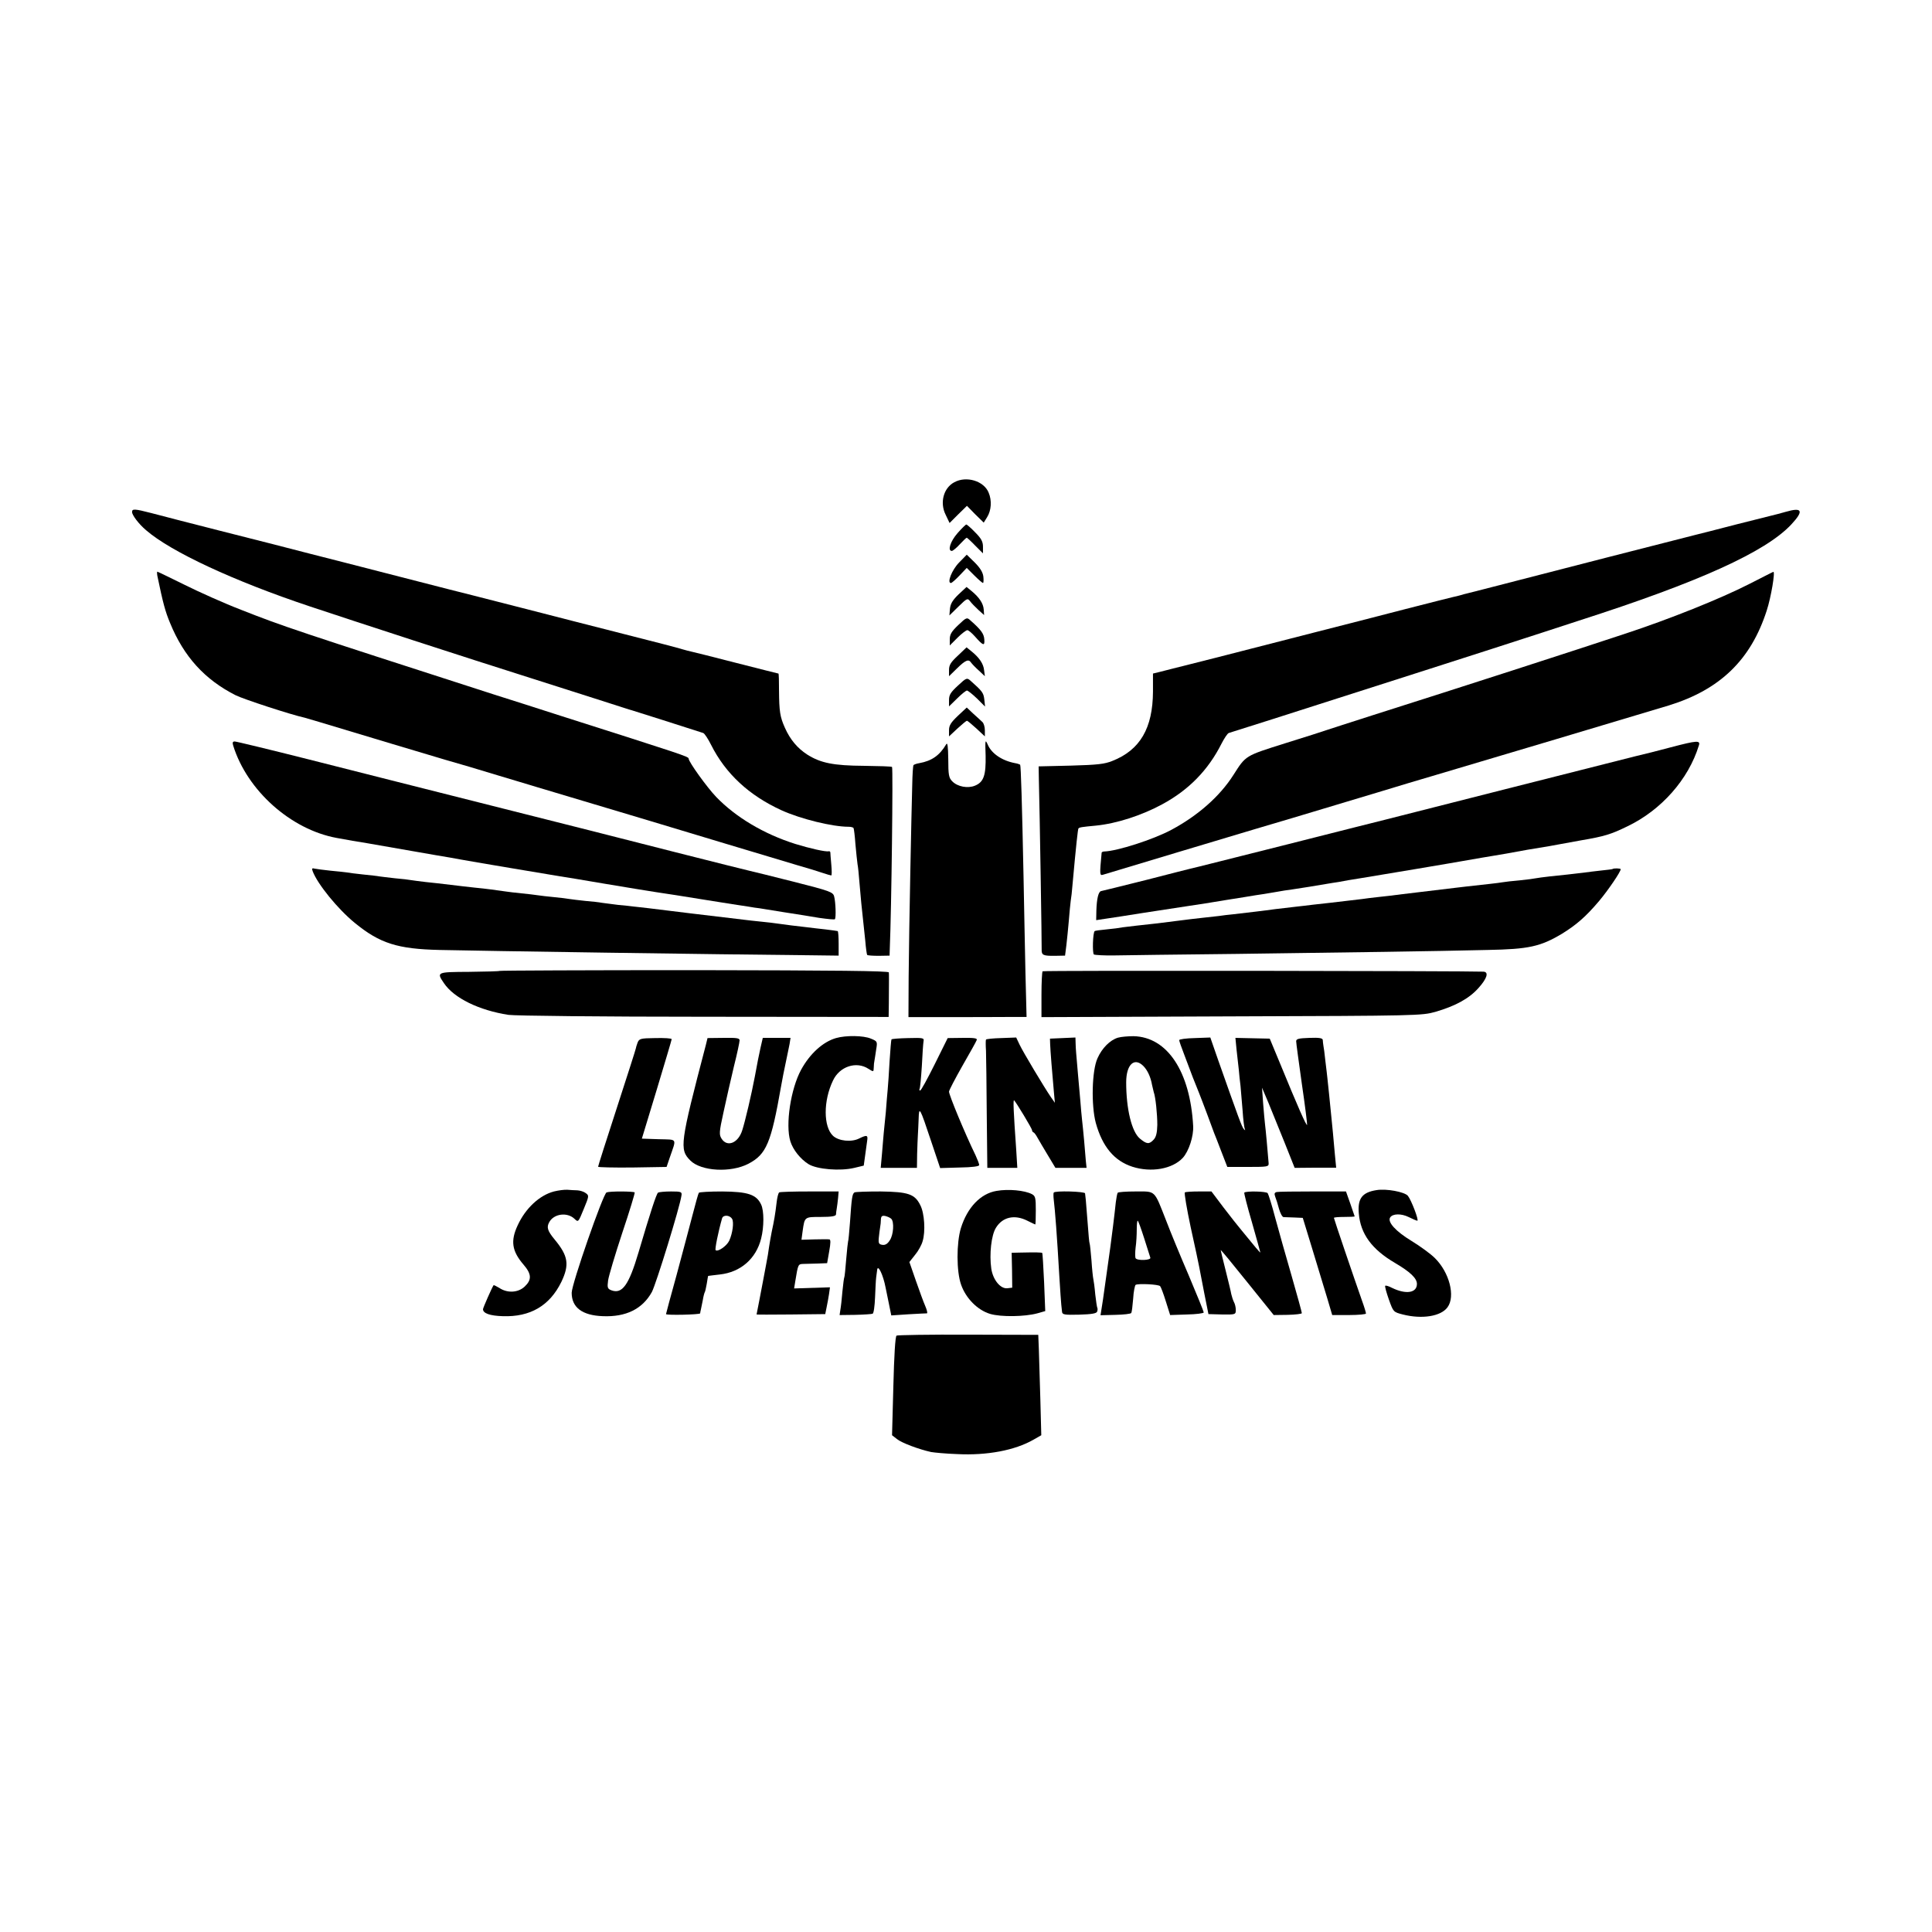
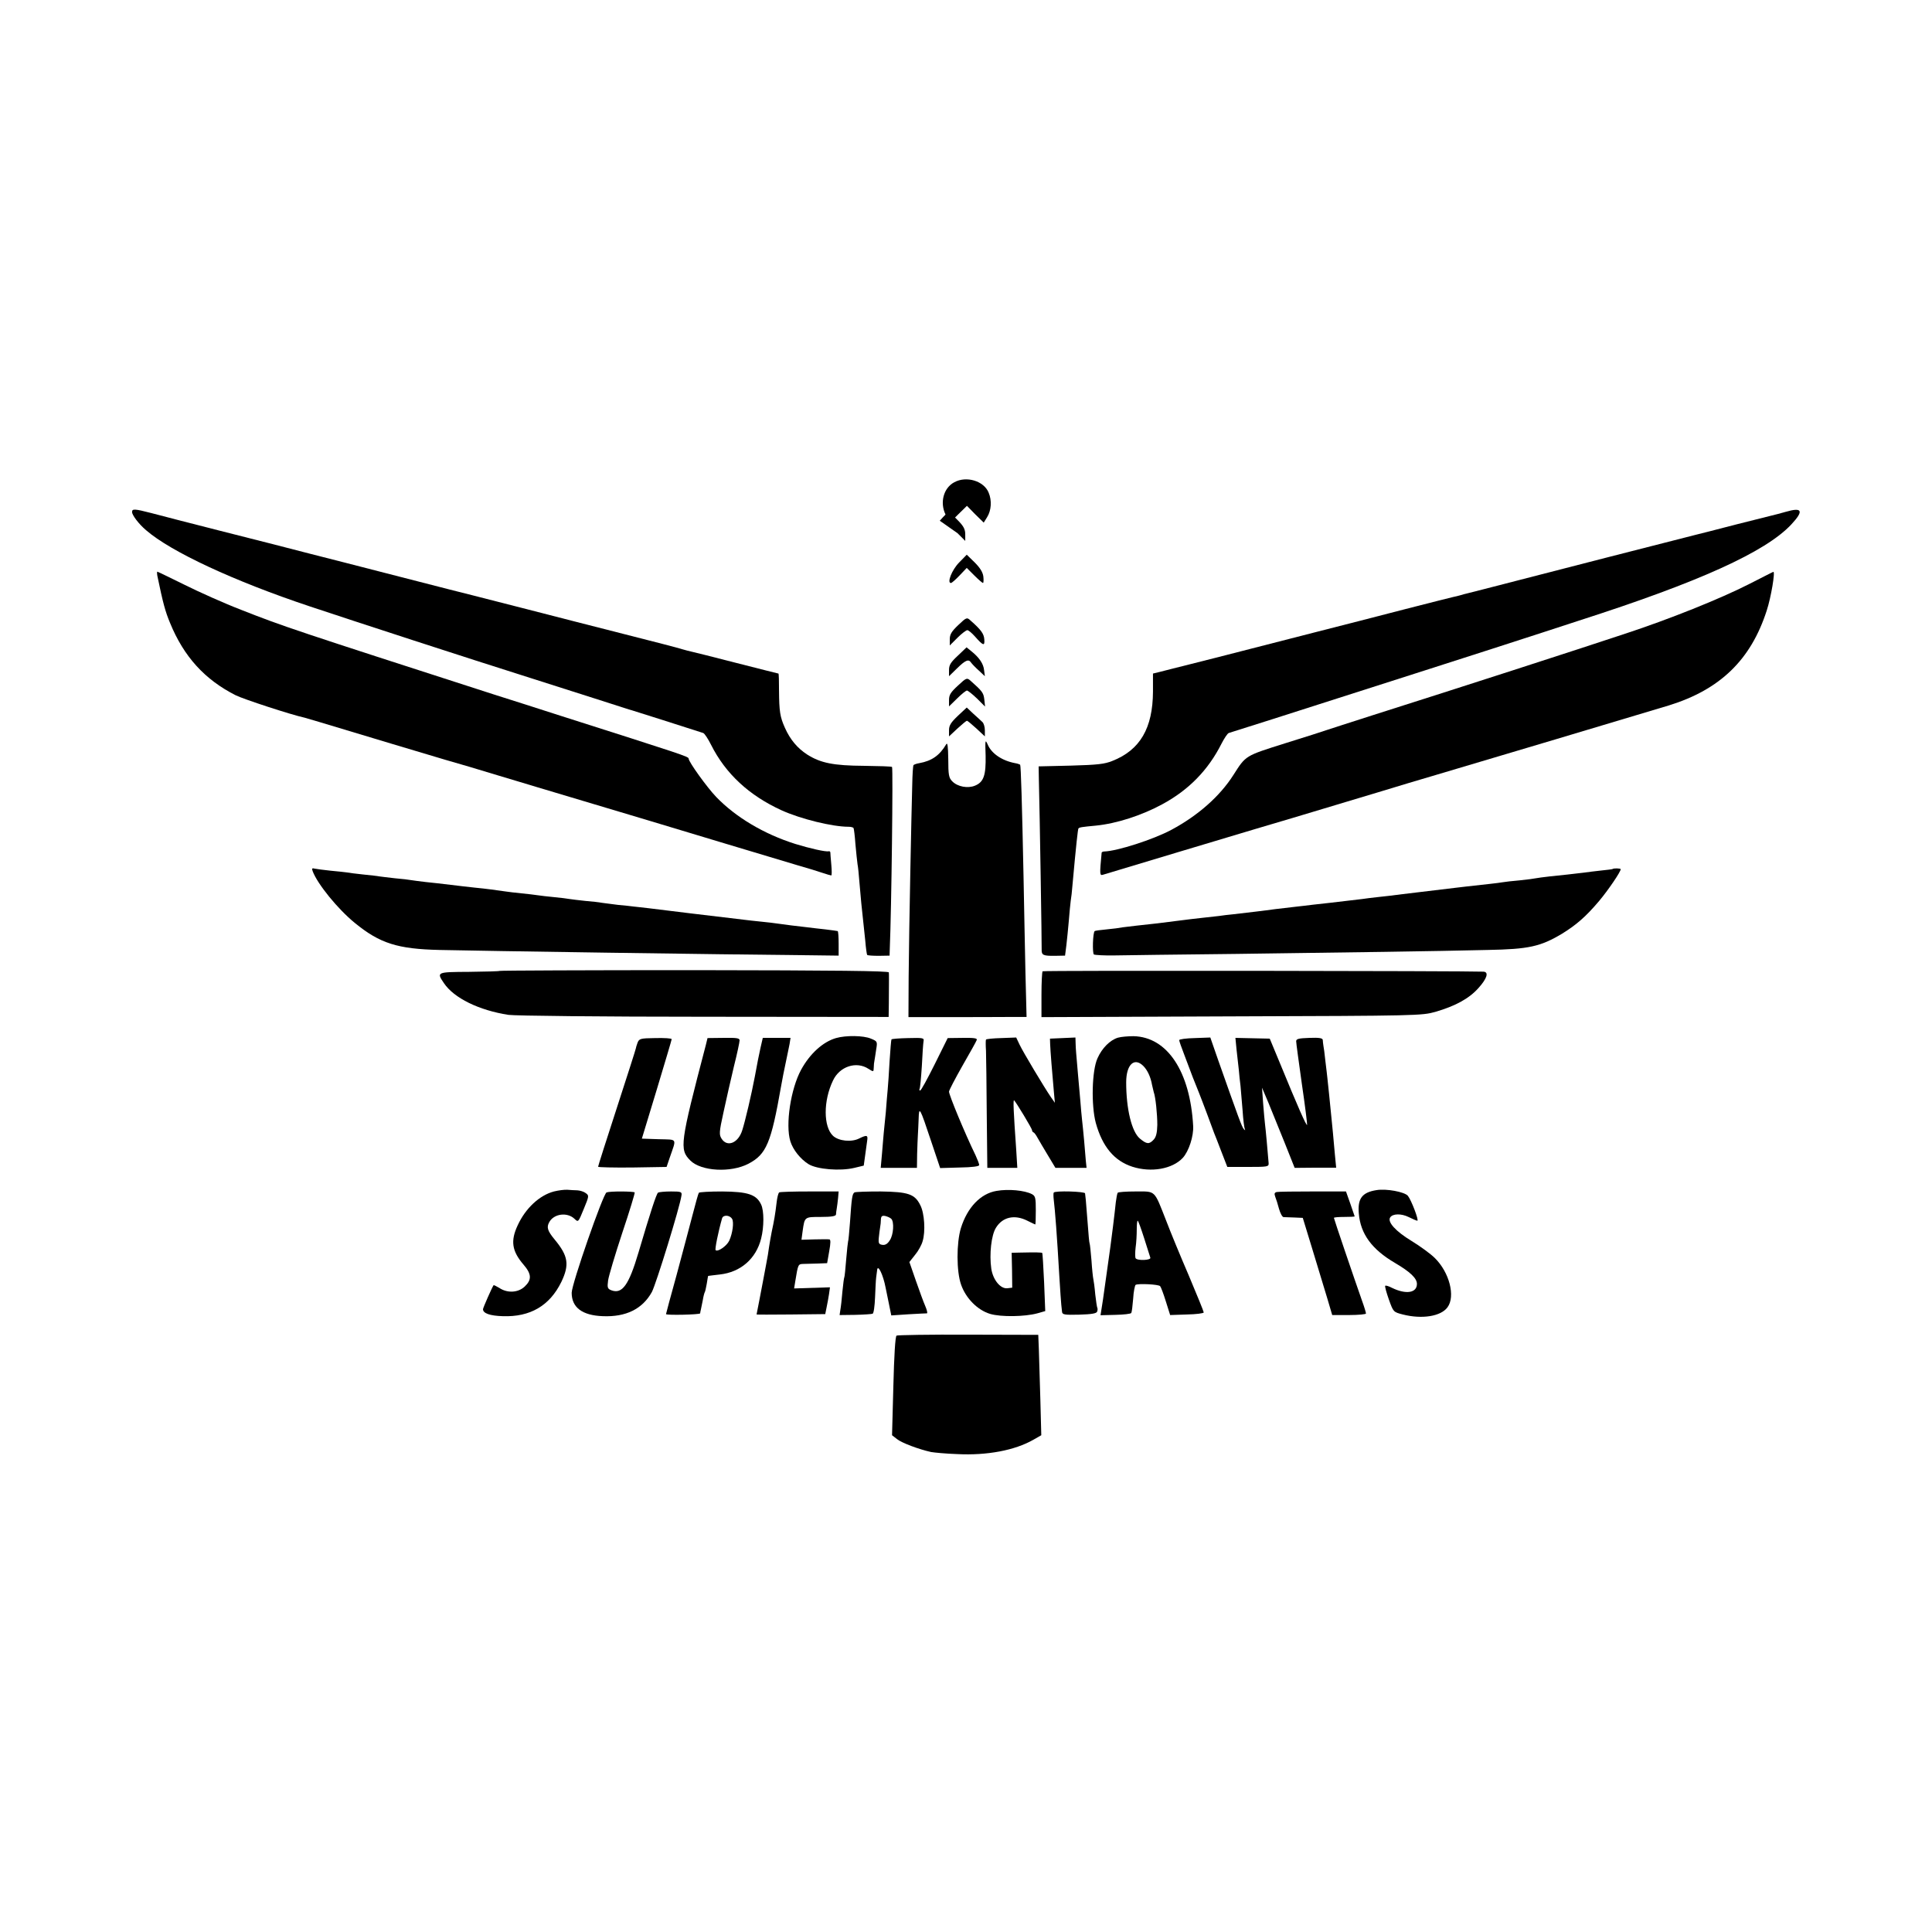
<svg xmlns="http://www.w3.org/2000/svg" version="1.0" width="1024pt" height="1024pt" viewBox="0 0 1024 1024" preserveAspectRatio="xMidYMid meet">
  <g transform="translate(0,1024) scale(0.1,-0.1)" fill="#000000" stroke="none">
    <path d="M5058 7684 c-57 -30 -78 -108 -46 -172 l21 -44 46 46 46 45 44 -45 45 -44 18 29 c22 35 26 88 8 130 -25 62 -118 90 -182 55z" />
    <path d="M700 7526 c0 -16 35 -63 74 -96 131 -114 466 -270 868 -404 252 -84 826 -271 1168 -379 113 -36 279 -89 370 -118 91 -29 167 -54 170 -54 4 -1 304 -96 377 -120 7 -2 26 -31 42 -63 77 -153 201 -268 374 -347 102 -46 268 -87 355 -87 12 0 24 -3 26 -7 2 -3 7 -42 10 -86 4 -44 9 -91 11 -105 3 -14 7 -56 10 -95 3 -38 8 -89 10 -112 9 -83 14 -129 21 -198 3 -38 8 -73 10 -76 1 -3 29 -5 61 -5 l58 1 1 35 c9 209 18 960 12 965 -2 3 -69 5 -148 6 -163 1 -231 15 -302 60 -52 34 -90 79 -118 142 -26 58 -30 87 -31 195 0 50 -1 92 -3 92 -1 0 -101 25 -222 56 -120 31 -228 58 -238 60 -10 2 -33 8 -50 13 -17 6 -157 42 -311 81 -154 39 -395 101 -535 137 -140 36 -262 67 -270 69 -8 2 -60 15 -115 29 -55 14 -206 53 -335 86 -129 33 -314 81 -410 105 -96 25 -182 47 -190 49 -17 4 -537 136 -649 166 -89 23 -101 23 -101 5z" />
    <path d="M9464 7527 c-16 -4 -36 -10 -44 -12 -8 -2 -105 -26 -215 -54 -110 -29 -207 -53 -215 -55 -197 -50 -748 -191 -940 -241 -140 -36 -263 -68 -273 -70 -10 -2 -27 -7 -37 -10 -10 -3 -27 -7 -37 -9 -10 -2 -124 -31 -253 -64 -129 -34 -343 -88 -475 -122 -132 -34 -307 -79 -390 -100 -82 -21 -206 -53 -275 -70 -69 -17 -142 -36 -162 -41 l-37 -9 0 -96 c-1 -193 -68 -309 -215 -367 -42 -17 -79 -21 -221 -25 l-170 -4 1 -61 c5 -193 16 -886 15 -908 -1 -32 7 -36 74 -35 l50 1 7 55 c4 30 9 89 13 130 3 41 8 89 10 105 3 17 7 53 9 80 20 221 29 301 32 304 5 6 17 8 92 15 111 11 243 54 352 113 141 76 244 182 314 321 15 29 32 55 39 57 7 2 113 36 237 75 423 135 1272 407 1325 425 22 7 155 50 295 96 636 204 988 364 1124 509 68 73 59 93 -30 67z" />
-     <path d="M5075 7414 c-38 -43 -54 -94 -30 -94 5 0 25 16 42 35 18 19 34 35 37 35 2 0 23 -19 45 -42 l41 -41 0 35 c0 27 -9 44 -41 76 -22 23 -44 42 -47 42 -4 0 -25 -21 -47 -46z" />
+     <path d="M5075 7414 l41 -41 0 35 c0 27 -9 44 -41 76 -22 23 -44 42 -47 42 -4 0 -25 -21 -47 -46z" />
    <path d="M5083 7258 c-38 -39 -65 -108 -43 -108 5 0 25 18 46 40 l38 40 40 -40 c22 -22 43 -40 46 -40 3 0 4 15 2 34 -3 23 -17 46 -46 75 l-42 41 -41 -42z" />
    <path d="M834 7188 c30 -145 42 -189 67 -249 73 -179 184 -301 348 -384 42 -21 296 -104 366 -119 6 -2 44 -13 85 -25 187 -57 583 -175 660 -198 101 -29 142 -41 280 -83 58 -17 149 -45 203 -61 233 -70 467 -140 592 -177 55 -17 237 -71 405 -122 168 -50 343 -103 390 -117 47 -13 104 -31 128 -39 23 -8 45 -14 48 -14 3 0 3 26 0 58 -3 31 -5 60 -5 64 -1 5 -4 7 -8 6 -16 -4 -100 15 -178 39 -165 52 -315 141 -419 249 -49 51 -146 186 -146 203 0 11 -29 20 -675 226 -115 37 -277 89 -360 115 -1048 338 -1114 360 -1335 447 -91 35 -227 96 -303 134 -77 38 -141 69 -143 69 -2 0 -2 -10 0 -22z" />
    <path d="M9270 7144 c-151 -77 -422 -186 -660 -264 -259 -86 -868 -283 -1335 -431 -121 -39 -231 -74 -245 -79 -14 -5 -113 -37 -220 -70 -212 -67 -206 -63 -273 -168 -72 -113 -188 -215 -328 -290 -97 -52 -288 -113 -356 -115 -7 0 -13 -3 -14 -6 -11 -117 -11 -123 8 -117 37 11 760 229 806 242 140 41 176 52 652 195 110 34 236 71 280 84 167 49 1165 347 1260 376 272 84 435 242 519 503 23 70 46 208 35 205 -2 0 -60 -30 -129 -65z" />
-     <path d="M5081 7090 c-31 -30 -43 -49 -46 -76 l-3 -36 48 47 c45 44 48 46 62 28 7 -10 27 -30 44 -46 l30 -27 -2 29 c-2 32 -23 64 -64 98 l-27 22 -42 -39z" />
    <path d="M5079 6927 c-36 -34 -45 -50 -45 -75 l0 -33 41 41 c22 22 46 40 52 40 6 0 24 -15 40 -33 44 -50 53 -53 50 -16 -2 30 -17 51 -74 101 -18 17 -21 16 -64 -25z" />
    <path d="M5077 6765 c-38 -35 -47 -50 -47 -76 l0 -33 43 42 c45 44 61 50 74 30 5 -7 23 -26 41 -42 l32 -30 -4 31 c-3 34 -25 67 -66 100 l-27 22 -46 -44z" />
    <path d="M5077 6606 c-38 -35 -47 -49 -47 -76 l0 -34 43 42 c23 23 47 42 52 42 5 0 29 -19 53 -42 l43 -43 -4 38 c-4 35 -11 44 -73 99 -19 17 -22 16 -67 -26z" />
    <path d="M5077 6446 c-37 -35 -47 -51 -47 -76 l0 -33 45 42 c24 22 47 41 50 41 3 0 26 -19 50 -41 l45 -42 0 32 c0 18 -6 38 -13 44 -7 7 -29 27 -48 44 l-35 33 -47 -44z" />
    <path d="M5224 6235 c2 -104 -10 -140 -56 -159 -38 -16 -93 -6 -121 23 -18 18 -21 34 -21 117 -1 69 -4 91 -11 79 -35 -59 -76 -88 -143 -100 -13 -2 -27 -7 -30 -10 -3 -3 -6 -51 -7 -107 -2 -57 -6 -260 -10 -453 -4 -192 -8 -446 -9 -563 l-1 -213 248 0 c136 0 276 1 313 1 l65 0 -6 238 c-3 130 -7 357 -10 504 -8 392 -14 590 -18 595 -3 2 -14 6 -26 8 -70 13 -126 51 -146 99 -13 29 -14 24 -11 -59z" />
-     <path d="M1236 6288 c74 -238 305 -444 547 -489 83 -15 93 -17 162 -28 33 -6 139 -24 235 -41 96 -17 190 -33 209 -36 18 -3 43 -8 55 -10 24 -5 488 -83 526 -89 14 -2 120 -19 235 -39 116 -19 239 -40 275 -45 36 -5 151 -23 255 -40 105 -17 208 -33 230 -36 22 -4 49 -8 60 -9 11 -2 70 -11 130 -21 61 -9 145 -23 187 -30 43 -6 80 -10 83 -7 7 7 4 92 -4 121 -6 23 -23 29 -216 78 -116 29 -219 55 -230 57 -11 2 -189 47 -395 99 -206 53 -645 164 -975 247 -330 83 -768 194 -973 246 -206 52 -380 94 -388 94 -11 0 -13 -6 -8 -22z" />
-     <path d="M8855 6279 c-60 -16 -146 -38 -190 -48 -44 -11 -357 -90 -695 -176 -338 -86 -622 -158 -630 -160 -8 -2 -240 -60 -515 -130 -275 -69 -507 -128 -515 -129 -8 -2 -116 -29 -239 -61 -124 -31 -229 -57 -235 -58 -14 -3 -23 -40 -25 -103 l-1 -51 53 8 c28 4 113 17 187 29 74 11 180 28 235 36 55 8 152 23 215 34 63 10 133 21 155 25 22 3 67 10 100 16 33 6 76 13 95 15 19 3 60 9 90 14 30 5 71 12 90 15 19 3 47 8 63 10 15 3 39 7 55 10 15 2 97 16 182 30 85 14 166 28 180 30 24 4 320 54 350 60 8 1 35 6 60 10 25 4 54 9 65 11 11 2 61 11 110 20 50 8 101 17 115 19 14 3 90 16 170 31 124 21 159 32 245 74 180 86 324 249 379 428 10 29 -8 28 -149 -9z" />
    <path d="M1657 5623 c25 -68 134 -202 224 -275 132 -108 226 -138 449 -143 216 -5 1493 -24 1955 -28 l160 -2 0 63 c0 35 -2 65 -5 67 -3 1 -32 5 -65 9 -33 4 -76 8 -95 11 -19 2 -57 7 -85 10 -27 4 -61 8 -75 10 -14 2 -52 7 -85 10 -33 3 -73 8 -90 10 -16 2 -50 6 -75 9 -25 3 -119 14 -210 25 -91 11 -190 23 -220 27 -30 3 -66 8 -80 9 -14 2 -52 6 -85 9 -33 4 -71 9 -85 11 -14 3 -53 7 -88 10 -35 4 -72 8 -83 10 -11 2 -48 7 -82 10 -34 3 -73 8 -87 10 -14 2 -52 7 -85 10 -33 3 -71 8 -85 10 -49 7 -106 15 -160 20 -30 3 -89 10 -130 15 -41 5 -101 12 -133 15 -32 4 -67 8 -77 10 -10 2 -50 7 -87 10 -37 4 -75 9 -83 10 -8 2 -46 6 -85 10 -38 4 -78 9 -87 11 -9 1 -48 6 -85 9 -37 4 -76 9 -85 11 -14 4 -16 1 -11 -13z" />
    <path d="M8547 5634 c-1 -1 -29 -5 -61 -8 -33 -4 -73 -8 -90 -11 -57 -7 -121 -14 -181 -20 -33 -4 -67 -8 -75 -10 -8 -2 -46 -7 -85 -11 -38 -3 -79 -8 -90 -10 -11 -2 -42 -6 -70 -9 -112 -12 -142 -16 -185 -21 -92 -11 -174 -21 -275 -33 -44 -6 -105 -13 -135 -16 -30 -3 -66 -8 -80 -10 -23 -3 -74 -9 -170 -20 -19 -2 -60 -7 -90 -10 -30 -4 -68 -8 -85 -10 -107 -12 -143 -17 -165 -20 -23 -3 -54 -7 -175 -21 -22 -2 -56 -6 -75 -9 -19 -2 -60 -7 -90 -10 -30 -3 -86 -10 -125 -15 -76 -10 -141 -18 -220 -26 -27 -3 -61 -7 -75 -9 -14 -3 -52 -8 -85 -11 -33 -3 -62 -7 -63 -9 -10 -9 -13 -118 -4 -124 6 -3 55 -6 109 -5 54 1 343 5 643 8 602 8 1046 14 1335 21 218 4 280 18 394 86 76 47 126 90 197 174 47 56 114 154 114 168 0 5 -38 6 -43 1z" />
    <path d="M2648 5094 c-2 -2 -75 -4 -161 -5 -173 -1 -174 -1 -134 -60 53 -79 186 -144 342 -168 33 -5 500 -10 1038 -10 l977 -1 1 72 c1 129 1 153 0 164 -1 8 -277 11 -1030 12 -567 0 -1032 -2 -1033 -4z" />
    <path d="M5526 5092 c-3 -3 -6 -59 -6 -124 l0 -119 1008 4 c988 3 1008 4 1080 24 106 31 178 70 228 126 46 51 56 85 27 87 -89 4 -2333 7 -2337 2z" />
    <path d="M4431 4738 c-69 -20 -138 -82 -185 -168 -55 -101 -84 -291 -57 -379 14 -45 53 -94 96 -121 45 -28 169 -38 243 -20 l50 12 7 51 c4 29 9 64 11 80 5 31 -1 33 -42 13 -41 -21 -109 -14 -139 14 -51 48 -52 185 0 293 35 75 124 104 188 62 27 -17 27 -17 28 6 0 13 2 31 4 39 1 8 6 34 9 58 7 42 6 43 -28 57 -39 17 -133 18 -185 3z" />
    <path d="M5925 4740 c-42 -13 -84 -55 -108 -109 -30 -65 -34 -250 -9 -343 35 -126 98 -201 194 -232 100 -32 212 -12 267 47 32 35 58 115 55 169 -16 289 -137 472 -316 476 -29 0 -66 -3 -83 -8z m135 -150 c22 -22 39 -59 46 -100 3 -14 7 -31 9 -38 10 -27 19 -118 19 -174 -1 -41 -6 -64 -19 -78 -24 -26 -37 -25 -73 5 -44 36 -73 158 -73 298 0 95 43 135 91 87z" />
    <path d="M3379 4713 c-5 -14 -9 -27 -9 -30 0 -3 -45 -144 -100 -313 -55 -169 -100 -310 -100 -314 0 -3 82 -5 182 -4 l181 3 17 50 c36 105 43 94 -59 97 l-89 3 79 260 c43 143 79 263 79 267 0 5 -39 7 -86 6 -81 -1 -86 -3 -95 -25z" />
    <path d="M3741 4701 c-137 -523 -141 -553 -82 -612 57 -57 214 -66 308 -17 95 50 120 109 173 411 6 34 17 91 25 127 8 36 16 79 20 97 l5 32 -73 0 -74 0 -12 -52 c-12 -54 -14 -67 -30 -152 -18 -96 -52 -240 -67 -286 -21 -67 -79 -91 -109 -45 -14 22 -14 33 10 142 14 66 39 174 55 242 17 67 30 129 30 138 0 12 -16 14 -85 13 l-85 -1 -9 -37z" />
    <path d="M4725 4731 c-2 -4 -6 -55 -10 -115 -3 -60 -8 -128 -10 -150 -2 -23 -7 -77 -10 -121 -4 -44 -9 -93 -11 -110 -1 -16 -6 -65 -9 -107 l-7 -78 96 0 96 0 1 73 c1 39 3 86 4 102 1 17 3 55 4 85 2 69 6 62 66 -118 l48 -143 104 3 c66 1 103 6 103 13 0 6 -9 29 -19 51 -57 117 -141 320 -141 338 0 7 32 68 71 137 39 68 74 130 76 137 4 9 -14 12 -75 11 l-79 -1 -69 -139 c-38 -76 -72 -139 -77 -139 -4 0 -6 4 -3 9 3 4 8 59 12 121 3 62 7 121 9 131 4 18 -3 19 -81 17 -47 -1 -87 -4 -89 -7z" />
    <path d="M5226 4730 c-2 -3 -2 -30 0 -60 1 -30 3 -182 4 -337 l3 -283 80 0 79 0 -6 98 c-14 198 -17 266 -11 260 12 -12 95 -150 95 -158 0 -5 3 -10 8 -12 4 -1 14 -15 22 -30 8 -15 33 -56 55 -93 l39 -65 83 0 82 0 -4 38 c-2 20 -6 69 -9 107 -4 39 -8 88 -11 110 -2 22 -7 67 -9 100 -3 33 -8 94 -12 135 -11 129 -12 134 -13 168 l-1 33 -67 -3 -68 -3 1 -30 c1 -31 11 -158 20 -255 l5 -55 -21 30 c-35 51 -147 238 -166 278 l-18 38 -79 -3 c-43 -1 -80 -5 -81 -8z" />
    <path d="M6250 4727 c0 -5 12 -39 26 -75 14 -37 35 -92 46 -122 12 -30 27 -68 34 -85 7 -16 25 -66 42 -110 16 -44 33 -89 37 -100 5 -11 22 -56 39 -100 l31 -80 110 0 c104 0 110 1 109 20 -5 63 -16 184 -19 205 -2 14 -6 63 -10 110 l-6 85 34 -80 c18 -44 57 -140 86 -212 l53 -133 110 1 110 0 -7 72 c-7 82 -14 154 -20 212 -2 22 -7 72 -11 110 -4 39 -8 77 -9 85 -1 8 -5 47 -10 85 -4 39 -9 77 -11 85 -1 8 -3 21 -3 28 -1 10 -19 13 -71 11 -57 -2 -70 -5 -70 -18 0 -9 14 -111 30 -225 17 -115 29 -213 28 -218 -3 -9 -51 100 -144 327 l-54 130 -91 2 -91 2 6 -62 c4 -34 9 -82 12 -107 2 -25 6 -63 9 -85 2 -22 7 -80 11 -130 3 -49 9 -94 12 -100 3 -7 2 -7 -5 0 -10 9 -29 62 -137 368 l-41 118 -82 -3 c-46 -1 -83 -6 -83 -11z" />
    <path d="M2936 3925 c-76 -20 -150 -88 -192 -179 -39 -83 -31 -137 31 -209 43 -50 44 -80 6 -116 -35 -33 -92 -36 -135 -7 -15 9 -29 16 -30 14 -8 -11 -56 -120 -56 -127 0 -22 37 -35 105 -37 145 -5 248 55 310 181 44 92 37 138 -35 225 -38 46 -44 65 -29 92 24 45 95 55 134 18 20 -19 20 -19 49 52 28 68 29 71 11 84 -10 8 -30 14 -44 15 -14 0 -39 2 -54 3 -15 1 -47 -3 -71 -9z" />
    <path d="M5282 3928 c-85 -14 -155 -88 -189 -197 -24 -79 -24 -230 1 -300 25 -72 87 -135 154 -155 58 -17 183 -15 250 3 l42 12 -6 152 c-4 84 -8 154 -10 156 -3 3 -31 4 -120 2 l-42 -1 2 -92 1 -93 -26 -3 c-36 -4 -76 44 -85 104 -11 76 0 178 25 217 35 57 99 71 166 37 22 -11 41 -20 42 -20 2 0 3 34 3 75 0 66 -2 76 -21 86 -39 20 -124 28 -187 17z" />
    <path d="M7295 3932 c-76 -12 -100 -45 -93 -124 9 -108 69 -190 192 -262 80 -47 116 -81 116 -111 0 -48 -58 -57 -132 -21 -17 9 -33 14 -36 11 -3 -2 6 -35 19 -72 24 -67 24 -67 74 -80 102 -26 202 -10 237 38 43 58 10 186 -68 262 -21 21 -77 62 -123 90 -84 51 -128 100 -113 124 13 21 59 22 99 2 20 -10 41 -19 45 -19 10 0 -32 110 -50 132 -18 21 -115 39 -167 30z" />
    <path d="M3215 3920 c-18 -6 -185 -486 -185 -532 0 -78 56 -120 165 -124 123 -5 210 38 260 128 22 41 149 452 157 512 3 19 -2 21 -55 21 -33 0 -63 -3 -69 -6 -9 -6 -42 -108 -104 -318 -51 -172 -86 -221 -143 -200 -21 8 -23 14 -18 52 3 23 37 137 75 252 39 116 68 212 66 215 -7 6 -130 7 -149 0z" />
    <path d="M3704 3918 c-3 -4 -18 -58 -34 -120 -16 -62 -54 -204 -84 -316 -31 -111 -56 -205 -56 -207 0 -7 180 -3 181 4 0 3 2 13 4 21 2 8 6 30 10 49 3 19 8 38 10 41 3 4 7 25 11 46 3 22 7 40 7 41 1 1 29 4 62 8 110 12 192 83 219 190 16 62 16 148 0 181 -25 53 -70 68 -207 69 -65 0 -121 -3 -123 -7z m176 -138 c11 -17 3 -77 -15 -116 -13 -28 -61 -61 -72 -50 -5 4 14 98 34 168 5 20 40 19 53 -2z" />
    <path d="M4130 3920 c-5 -3 -11 -28 -14 -55 -7 -60 -13 -95 -26 -155 -5 -25 -11 -61 -14 -80 -2 -19 -9 -60 -15 -90 -6 -30 -12 -66 -15 -80 -3 -14 -12 -61 -20 -105 -9 -44 -16 -81 -16 -82 0 -1 82 -1 182 0 l182 2 7 35 c4 19 10 51 13 71 l5 36 -95 -3 -95 -3 6 37 c15 92 15 92 43 93 15 0 49 1 76 2 l50 2 11 63 c8 44 8 62 1 63 -6 1 -42 1 -79 0 l-69 -2 6 45 c11 77 9 76 97 76 56 0 79 4 80 13 0 6 2 21 4 32 2 11 5 36 7 55 l3 35 -153 0 c-85 0 -158 -2 -162 -5z" />
    <path d="M4529 3920 c-12 -8 -15 -27 -24 -160 -4 -52 -8 -97 -10 -100 -1 -3 -6 -45 -10 -95 -4 -49 -8 -92 -10 -95 -2 -3 -6 -36 -10 -75 -3 -38 -8 -82 -11 -98 l-4 -27 82 1 c46 1 88 4 93 6 6 2 11 40 13 86 2 45 4 93 6 107 2 14 4 31 5 38 3 35 32 -24 45 -93 1 -5 8 -41 16 -78 l14 -69 90 6 c50 3 94 5 99 5 4 1 0 18 -9 39 -9 20 -31 81 -50 135 l-34 98 30 38 c17 20 35 53 40 72 16 51 10 149 -12 191 -29 59 -63 71 -210 73 -71 0 -133 -2 -139 -5z m195 -140 c16 -16 12 -85 -8 -114 -12 -19 -24 -26 -39 -24 -19 3 -22 8 -19 39 2 19 5 44 7 55 2 10 4 29 4 41 1 17 6 21 23 18 12 -3 26 -9 32 -15z" />
    <path d="M5585 3919 c-2 -3 -2 -20 0 -37 7 -57 17 -185 30 -412 4 -69 9 -134 10 -145 1 -11 3 -28 4 -37 1 -16 12 -18 91 -16 65 2 91 6 95 16 3 8 3 17 1 20 -2 4 -7 36 -11 72 -3 36 -8 72 -10 80 -2 8 -7 53 -10 100 -4 47 -8 87 -10 90 -2 3 -6 50 -10 105 -4 55 -9 111 -10 125 -2 14 -3 30 -4 35 -1 10 -160 15 -166 4z" />
    <path d="M5924 3918 c-3 -5 -7 -27 -10 -50 -5 -52 -24 -203 -29 -238 -4 -27 -11 -76 -21 -150 -3 -25 -12 -82 -18 -128 l-13 -83 79 2 c43 1 81 5 84 10 3 5 7 39 10 76 2 37 9 70 13 73 14 8 122 3 130 -7 4 -4 18 -41 30 -80 l23 -73 89 3 c49 1 89 6 89 11 0 5 -36 93 -79 195 -44 102 -98 233 -120 291 -65 165 -54 155 -161 155 -51 0 -94 -3 -96 -7z m140 -240 c16 -51 31 -98 33 -104 5 -14 -69 -17 -78 -3 -3 5 -3 31 0 57 4 26 6 68 6 95 0 26 2 47 5 47 3 0 18 -42 34 -92z" />
-     <path d="M6280 3920 c-4 -3 10 -86 31 -185 22 -99 42 -193 45 -210 3 -16 15 -79 27 -140 l22 -110 73 -2 c70 -1 72 0 72 24 0 13 -4 32 -10 42 -5 10 -11 29 -14 42 -2 13 -16 70 -30 126 -14 56 -26 104 -26 107 0 4 63 -73 140 -169 l141 -175 74 1 c41 1 75 5 75 9 0 5 -24 93 -54 197 -30 103 -69 242 -87 308 -17 66 -36 125 -40 131 -8 10 -114 12 -124 3 -2 -3 16 -74 41 -159 24 -85 44 -156 44 -158 0 -4 -28 29 -97 114 -18 21 -62 77 -98 124 l-64 85 -67 0 c-36 0 -69 -2 -74 -5z" />
    <path d="M6767 3922 c-12 -3 -14 -8 -8 -25 5 -12 14 -41 20 -64 7 -24 17 -43 24 -44 7 0 32 -1 57 -2 l45 -2 52 -170 c28 -93 63 -209 78 -257 l26 -88 90 0 c49 0 89 4 89 8 0 5 -9 35 -21 68 -42 119 -149 434 -149 439 0 3 25 5 55 5 30 0 55 1 55 3 0 1 -11 31 -23 67 l-23 65 -175 0 c-96 0 -183 -1 -192 -3z" />
    <path d="M4752 3161 c-7 -4 -13 -107 -17 -267 l-7 -261 27 -21 c25 -20 116 -54 180 -68 17 -3 79 -9 139 -11 158 -8 305 20 403 76 l42 24 -5 191 c-3 105 -7 225 -8 266 l-3 75 -370 1 c-204 1 -376 -2 -381 -5z" />
  </g>
</svg>